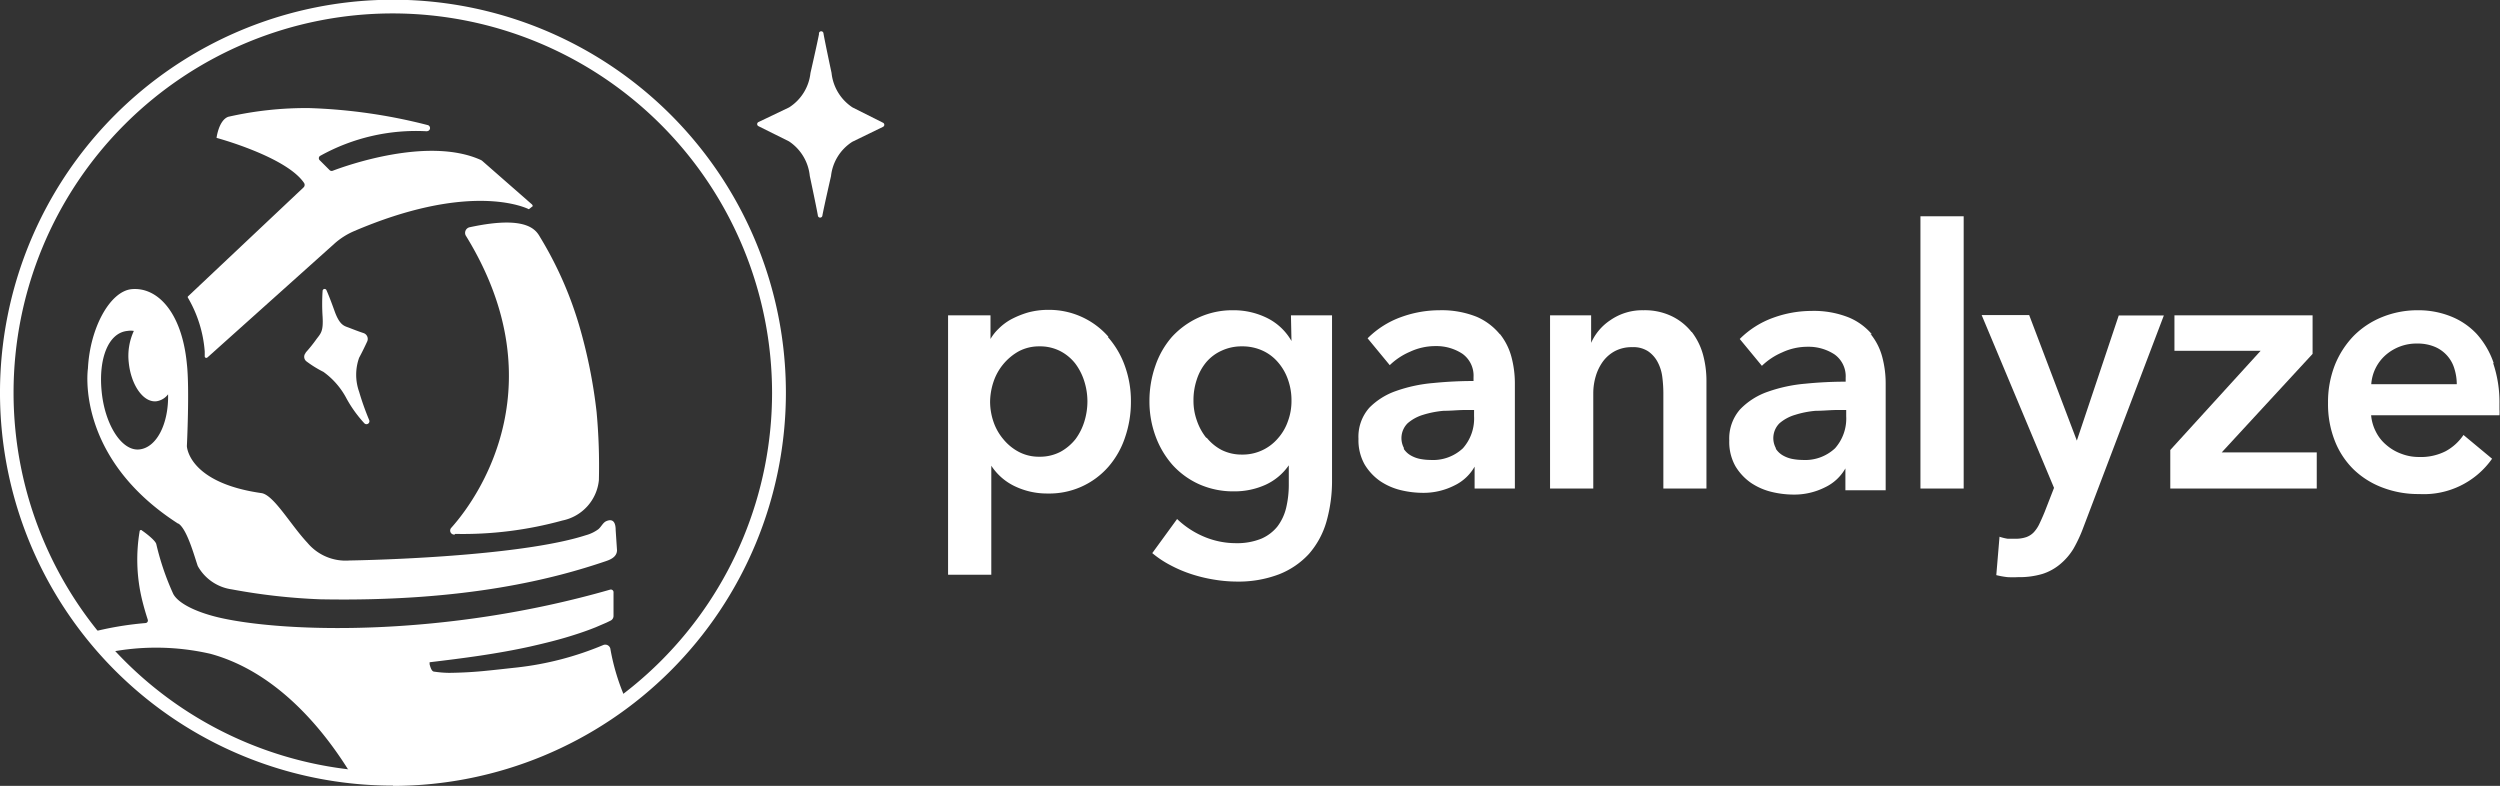
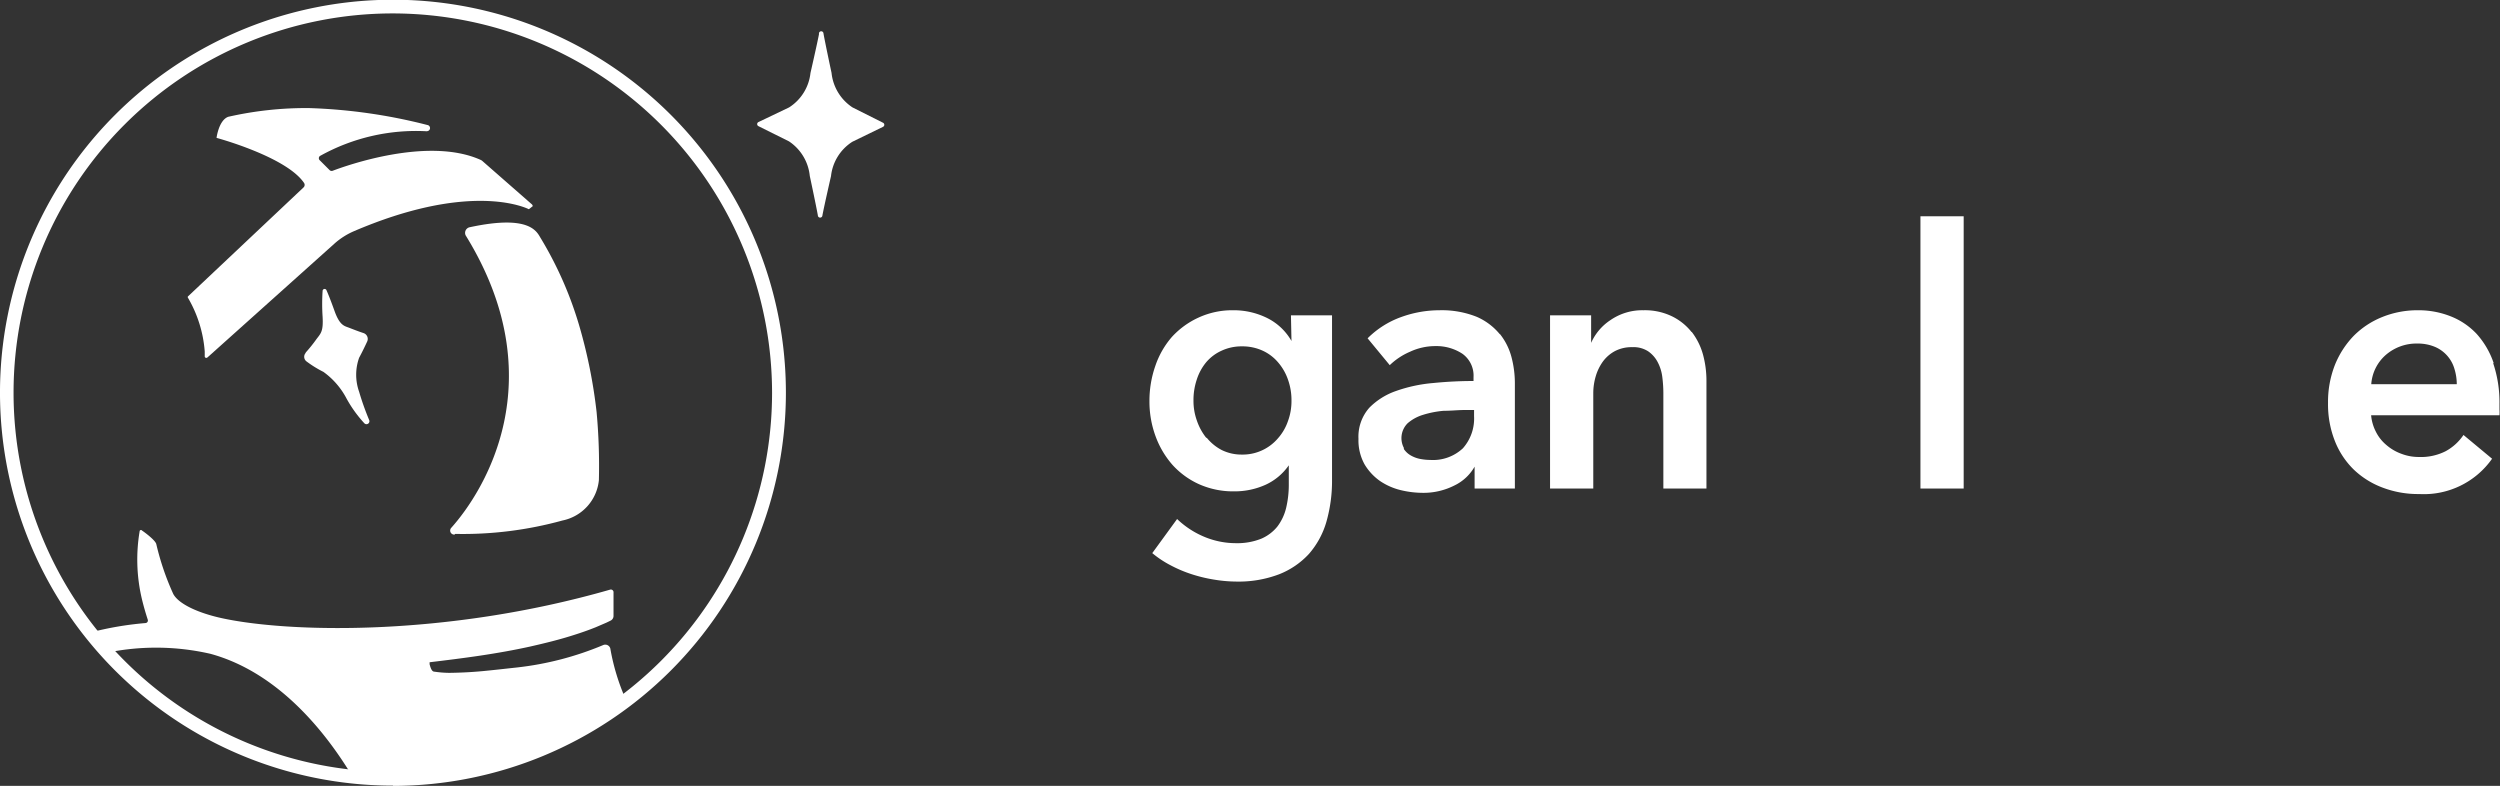
<svg xmlns="http://www.w3.org/2000/svg" viewBox="0 0 186.22 58.54">
  <rect x="0" y="0" width="186.22" height="58.54" fill="#333333" stroke="none" />
  <defs>
    <style>.cls-1{fill:#fff;}</style>
  </defs>
  <title>pga_rect_light</title>
  <g id="Layer_2" data-name="Layer 2">
    <g id="Layer_1-2" data-name="Layer 1">
-       <path class="cls-1" d="M79,33.65a3.29,3.29,0,0,1-1.58.37,3.2,3.2,0,0,1-1.53-.36,3.74,3.74,0,0,1-1.15-.94A4,4,0,0,1,74,31.41a4.68,4.68,0,0,1-.25-1.47A4.9,4.9,0,0,1,74,28.45a4.09,4.09,0,0,1,1.88-2.28,3.21,3.21,0,0,1,1.53-.37,3.29,3.29,0,0,1,1.58.36,3.41,3.41,0,0,1,1.12.94,4.36,4.36,0,0,1,.66,1.31A5,5,0,0,1,81,29.88a5.07,5.07,0,0,1-.22,1.49,4.36,4.36,0,0,1-.66,1.33,3.7,3.7,0,0,1-1.12.95m3.56-8.57a5.87,5.87,0,0,0-4.43-2,5.81,5.81,0,0,0-1.57.2,6.79,6.79,0,0,0-1.25.51,4.14,4.14,0,0,0-.94.71,3.45,3.45,0,0,0-.59.75h0V23.49H70.62V42.81h3.22V34.69a4.27,4.27,0,0,0,1.71,1.51,5.53,5.53,0,0,0,2.47.56,5.84,5.84,0,0,0,4.55-2,6.42,6.42,0,0,0,1.23-2.17,8.1,8.1,0,0,0,.44-2.68,7.68,7.68,0,0,0-.45-2.65,6.56,6.56,0,0,0-1.26-2.15" />
      <path class="cls-1" d="M89.85,32.61a4.24,4.24,0,0,1-.7-1.29,4.34,4.34,0,0,1-.25-1.48,4.8,4.8,0,0,1,.25-1.58,3.86,3.86,0,0,1,.7-1.28A3.25,3.25,0,0,1,91,26.12a3.5,3.5,0,0,1,1.52-.32,3.58,3.58,0,0,1,1.53.32,3.31,3.31,0,0,1,1.15.87,3.92,3.92,0,0,1,.74,1.29,4.56,4.56,0,0,1,.26,1.56,4.3,4.3,0,0,1-.26,1.52,3.77,3.77,0,0,1-.74,1.28,3.45,3.45,0,0,1-2.71,1.22A3.3,3.3,0,0,1,91,33.52a3.52,3.52,0,0,1-1.11-.91m6.31-7.21a4.27,4.27,0,0,0-1.83-1.72,5.6,5.6,0,0,0-2.51-.57,6,6,0,0,0-2.57.54,6.14,6.14,0,0,0-2,1.45,6.42,6.42,0,0,0-1.23,2.15,7.89,7.89,0,0,0-.44,2.63,7.48,7.48,0,0,0,.45,2.6,6.73,6.73,0,0,0,1.25,2.13,6,6,0,0,0,2,1.46,6.21,6.21,0,0,0,2.59.53,5.6,5.6,0,0,0,2.38-.5A4.28,4.28,0,0,0,96,34.66h0v1.41a7.49,7.49,0,0,1-.2,1.77,3.75,3.75,0,0,1-.65,1.38,3.12,3.12,0,0,1-1.21.91,4.81,4.81,0,0,1-1.89.33A6.11,6.11,0,0,1,89.74,40a6.59,6.59,0,0,1-2.06-1.34l0,0L85.83,41.2a7.58,7.58,0,0,0,1.37.91,9.71,9.71,0,0,0,1.59.67,11.08,11.08,0,0,0,1.68.4,10.44,10.44,0,0,0,1.62.14,8.5,8.5,0,0,0,3.18-.54,6,6,0,0,0,2.23-1.52,6.28,6.28,0,0,0,1.3-2.39,11.07,11.07,0,0,0,.42-3.15V23.49H96.16Z" />
      <path class="cls-1" d="M104.58,33.38a1.56,1.56,0,0,1,.27-1.85A3.12,3.12,0,0,1,106,30.9a7.13,7.13,0,0,1,1.54-.3c.55,0,1.09-.06,1.59-.06h.67V31a3.34,3.34,0,0,1-.83,2.39,3.25,3.25,0,0,1-2.43.87,4.13,4.13,0,0,1-.78-.08,2.27,2.27,0,0,1-.7-.27,1.53,1.53,0,0,1-.5-.48m7.17-8.52A4.57,4.57,0,0,0,110,23.6a7,7,0,0,0-2.78-.49,8.38,8.38,0,0,0-2.86.51,6.77,6.77,0,0,0-2.49,1.58l1.65,2,0,0a5,5,0,0,1,1.51-1,4.46,4.46,0,0,1,1.9-.42,3.52,3.52,0,0,1,2,.57,2,2,0,0,1,.83,1.74v.29c-1,0-2,.05-3,.15a11.1,11.1,0,0,0-2.79.6A5.16,5.16,0,0,0,102,30.37a3.25,3.25,0,0,0-.81,2.32,3.68,3.68,0,0,0,.46,1.91,4.06,4.06,0,0,0,1.16,1.24,4.76,4.76,0,0,0,1.53.67,7.07,7.07,0,0,0,1.6.2,5.08,5.08,0,0,0,2.4-.55,3.42,3.42,0,0,0,1.5-1.4h0v1.63h3V28.55a7.65,7.65,0,0,0-.25-1.94,4.66,4.66,0,0,0-.88-1.75" />
      <path class="cls-1" d="M126,24.73a4.22,4.22,0,0,0-1.46-1.17,4.61,4.61,0,0,0-2.12-.45,4.17,4.17,0,0,0-2.47.74,3.94,3.94,0,0,0-1.43,1.69h0V23.49h-3.06v12.9h3.22V29.3a4.46,4.46,0,0,1,.18-1.26,3.62,3.62,0,0,1,.53-1.1,2.69,2.69,0,0,1,.89-.78,2.66,2.66,0,0,1,1.3-.3,2,2,0,0,1,1.19.31,2.22,2.22,0,0,1,.71.81,3.16,3.16,0,0,1,.34,1.09,9.72,9.72,0,0,1,.08,1.17v7.15h3.21V28.33a7.42,7.42,0,0,0-.26-1.93,4.94,4.94,0,0,0-.83-1.67" />
-       <path class="cls-1" d="M132.28,33.38a1.56,1.56,0,0,1,.27-1.85,3.12,3.12,0,0,1,1.17-.63,7,7,0,0,1,1.53-.3c.56,0,1.1-.06,1.6-.06h.67V31a3.34,3.34,0,0,1-.83,2.39,3.25,3.25,0,0,1-2.43.87,4.13,4.13,0,0,1-.78-.08,2.27,2.27,0,0,1-.7-.27,1.53,1.53,0,0,1-.5-.48m7.16-8.52a4.53,4.53,0,0,0-1.72-1.26,7,7,0,0,0-2.78-.49,8.38,8.38,0,0,0-2.86.51,6.77,6.77,0,0,0-2.49,1.58l1.65,2,0,0a5,5,0,0,1,1.51-1,4.46,4.46,0,0,1,1.9-.42,3.52,3.52,0,0,1,2,.57,2,2,0,0,1,.83,1.74v.29c-1,0-2,.05-3,.15a11.28,11.28,0,0,0-2.8.6,5.23,5.23,0,0,0-2.07,1.32,3.29,3.29,0,0,0-.8,2.32,3.68,3.68,0,0,0,.46,1.91,4.06,4.06,0,0,0,1.16,1.24,4.76,4.76,0,0,0,1.53.67,7,7,0,0,0,1.6.2,5.08,5.08,0,0,0,2.4-.55,3.42,3.42,0,0,0,1.5-1.4h0v1.63h3V28.55a7.65,7.65,0,0,0-.25-1.94,4.54,4.54,0,0,0-.89-1.75" />
      <rect class="cls-1" x="143.05" y="16.11" width="3.22" height="20.28" />
-       <path class="cls-1" d="M154.7,32.82l0,0-3.55-9.35h-3.54L153,36.34l-.7,1.8c-.14.34-.27.63-.39.88a2.47,2.47,0,0,1-.41.62,1.44,1.44,0,0,1-.57.37,2.45,2.45,0,0,1-.82.12c-.17,0-.36,0-.56,0a3.61,3.61,0,0,1-.61-.15h0l-.24,2.86a6.32,6.32,0,0,0,.83.15,7.26,7.26,0,0,0,.8,0,6,6,0,0,0,1.81-.24,3.87,3.87,0,0,0,1.31-.72,4.58,4.58,0,0,0,1-1.16,10.48,10.48,0,0,0,.73-1.57l6-15.8-3.36,0Z" />
-       <polygon class="cls-1" points="172.26 26.36 172.26 23.49 161.97 23.49 161.97 26.13 168.39 26.13 161.66 33.52 161.66 36.39 172.57 36.39 172.57 33.7 165.49 33.7 172.26 26.36" />
      <path class="cls-1" d="M180.07,25.59a3.29,3.29,0,0,1,1.31.25,2.55,2.55,0,0,1,1.45,1.65,3.86,3.86,0,0,1,.17,1.13h-6.37a3.19,3.19,0,0,1,1.07-2.17,3.49,3.49,0,0,1,2.37-.86m5.68,1.46a6.24,6.24,0,0,0-1.27-2.18,5.33,5.33,0,0,0-1.94-1.31,6.5,6.5,0,0,0-2.44-.45,7,7,0,0,0-2.64.5,6.31,6.31,0,0,0-2.13,1.4,6.72,6.72,0,0,0-1.41,2.18,7.54,7.54,0,0,0-.51,2.83,7.44,7.44,0,0,0,.51,2.83A6.06,6.06,0,0,0,175.35,35a6.29,6.29,0,0,0,2.15,1.33,7.42,7.42,0,0,0,2.71.47,6.21,6.21,0,0,0,5.42-2.63L183.5,32.4l0,0a3.76,3.76,0,0,1-1.33,1.21,4.07,4.07,0,0,1-2,.43,3.61,3.61,0,0,1-1.3-.24,3.53,3.53,0,0,1-1.11-.65,3.07,3.07,0,0,1-.79-1,3.31,3.31,0,0,1-.35-1.22l9.56,0a3.22,3.22,0,0,0,0-.43V30.1a9.09,9.09,0,0,0-.47-3.05" />
      <path class="cls-1" d="M61,2.5a.17.17,0,0,1,.34,0c.15.83.6,2.93.6,2.93A3.51,3.51,0,0,0,63.5,8l2.27,1.14a.17.17,0,0,1,0,.31l-2.28,1.11a3.48,3.48,0,0,0-1.59,2.56s-.48,2.09-.64,2.92a.17.17,0,0,1-.34,0c-.15-.83-.6-2.93-.6-2.93a3.51,3.51,0,0,0-1.55-2.58L56.5,9.4a.17.17,0,0,1,0-.31L58.78,8a3.48,3.48,0,0,0,1.59-2.56s.48-2.09.64-2.92" />
      <path class="cls-1" d="M46.65,52.18a16.12,16.12,0,0,1-1.19-3.88.39.39,0,0,0-.53-.25,23.21,23.21,0,0,1-6.43,1.67c-.84.09-1.69.19-2.54.27s-1.67.12-2.51.13a8.16,8.16,0,0,1-1.1-.09c-.21,0-.3-.37-.35-.55l0-.15c2.51-.3,5-.62,7.49-1.17,1.1-.25,2.21-.52,3.29-.87.54-.17,1.08-.36,1.6-.57l.79-.34.31-.15a.39.39,0,0,0,.22-.36c0-.47,0-1.45,0-1.73a.2.2,0,0,0-.25-.22c-12.3,3.54-24.06,3.21-29,2.11-1.74-.39-3.14-1.05-3.54-1.78a19.61,19.61,0,0,1-1.27-3.73c-.08-.27-.75-.79-1.06-1a.1.1,0,0,0-.18.06,12.73,12.73,0,0,0,.16,5c.13.55.29,1.1.45,1.59a.19.19,0,0,1-.17.24,24.31,24.31,0,0,0-4.1.7c.4.51.82,1,1.26,1.5a18.11,18.11,0,0,1,7.67.09C21,50.15,24.55,55,26.27,57.87a29.83,29.83,0,0,0,3,.15,28.68,28.68,0,0,0,17.38-5.84" />
-       <path class="cls-1" d="M7.57,29.14c-.24-2.45.51-4.36,1.93-4.49a1.47,1.47,0,0,1,.47,0A4.42,4.42,0,0,0,9.59,27c.17,1.69,1.09,3,2.06,2.89a1.32,1.32,0,0,0,.87-.52c.05,2.2-.86,4-2.17,4.11S7.8,31.59,7.57,29.14M13.29,39c.65.42,1.2,2.47,1.44,3.16a3.44,3.44,0,0,0,2.53,1.74,45.38,45.38,0,0,0,6.58.74c11,.21,17.59-1.59,21.23-2.82.33-.11.88-.3.89-.83l-.1-1.51c0-.47-.14-.9-.7-.66-.25.11-.38.43-.59.6a2.82,2.82,0,0,1-.94.45c-4.21,1.36-13.21,1.8-17.6,1.88a3.71,3.71,0,0,1-3.14-1.33c-1.25-1.33-2.5-3.56-3.42-3.69-5.47-.78-5.55-3.5-5.55-3.5s.21-4.3,0-6.12c-.37-3.87-2.21-5.75-4.12-5.57-1.6.16-3.1,2.87-3.25,5.91,0,0-1,6.59,6.71,11.55" />
      <path class="cls-1" d="M22.76,26.3a.43.43,0,0,0,.07.62,8.16,8.16,0,0,0,1.26.78,5.7,5.7,0,0,1,1.73,2,9.38,9.38,0,0,0,1.32,1.83.22.22,0,0,0,.36-.24,19.75,19.75,0,0,1-.75-2.11,3.77,3.77,0,0,1,0-2.53c.22-.41.42-.82.6-1.21a.46.46,0,0,0-.27-.63c-.34-.11-.7-.25-1.06-.39s-.69-.16-1.07-1.17c-.27-.75-.45-1.22-.63-1.63a.15.15,0,0,0-.29.05,14.6,14.6,0,0,0,0,1.92c.06,1.08-.12,1.23-.45,1.66a10.79,10.79,0,0,1-.8,1" />
      <path class="cls-1" d="M33.9,39.77a27.92,27.92,0,0,0,8-1,3.41,3.41,0,0,0,2.71-3,43.56,43.56,0,0,0-.17-5.07,38.17,38.17,0,0,0-1.32-6.53,27.66,27.66,0,0,0-2.85-6.44c-.28-.45-.77-1.77-5.25-.81a.43.43,0,0,0-.33.62c6.63,10.74,1.35,19.07-1.08,21.78a.3.3,0,0,0,.25.5" />
      <path class="cls-1" d="M31.77,9.77a.23.23,0,0,0,.06-.46A40.35,40.35,0,0,0,23,8.05a26.2,26.2,0,0,0-6,.65c-.71.26-.87,1.57-.87,1.57s5.2,1.4,6.52,3.36a.26.26,0,0,1-.05.34L14,22.08a.08.08,0,0,0,0,.1,9.3,9.3,0,0,1,1.25,4c0,.12,0,.38,0,.38a.12.12,0,0,0,.12.1.19.19,0,0,0,.1-.05s9.45-8.47,9.45-8.47a5.38,5.38,0,0,1,1.47-.93c8.24-3.52,12.34-1.92,12.93-1.66a.08.08,0,0,0,.12,0l.25-.2s-.05-.11-.05-.11L35.94,12a.54.54,0,0,0-.16-.1c-3.91-1.74-10,.44-11,.82a.22.22,0,0,1-.23-.05l-.72-.72a.21.21,0,0,1,0-.33,14.69,14.69,0,0,1,8-1.84" />
      <path class="cls-1" d="M29.27,1A28.25,28.25,0,1,0,57.51,29.27,28.28,28.28,0,0,0,29.27,1m0,57.52A29.27,29.27,0,1,1,58.54,29.27,29.3,29.3,0,0,1,29.27,58.54" />
    </g>
  </g>
</svg>